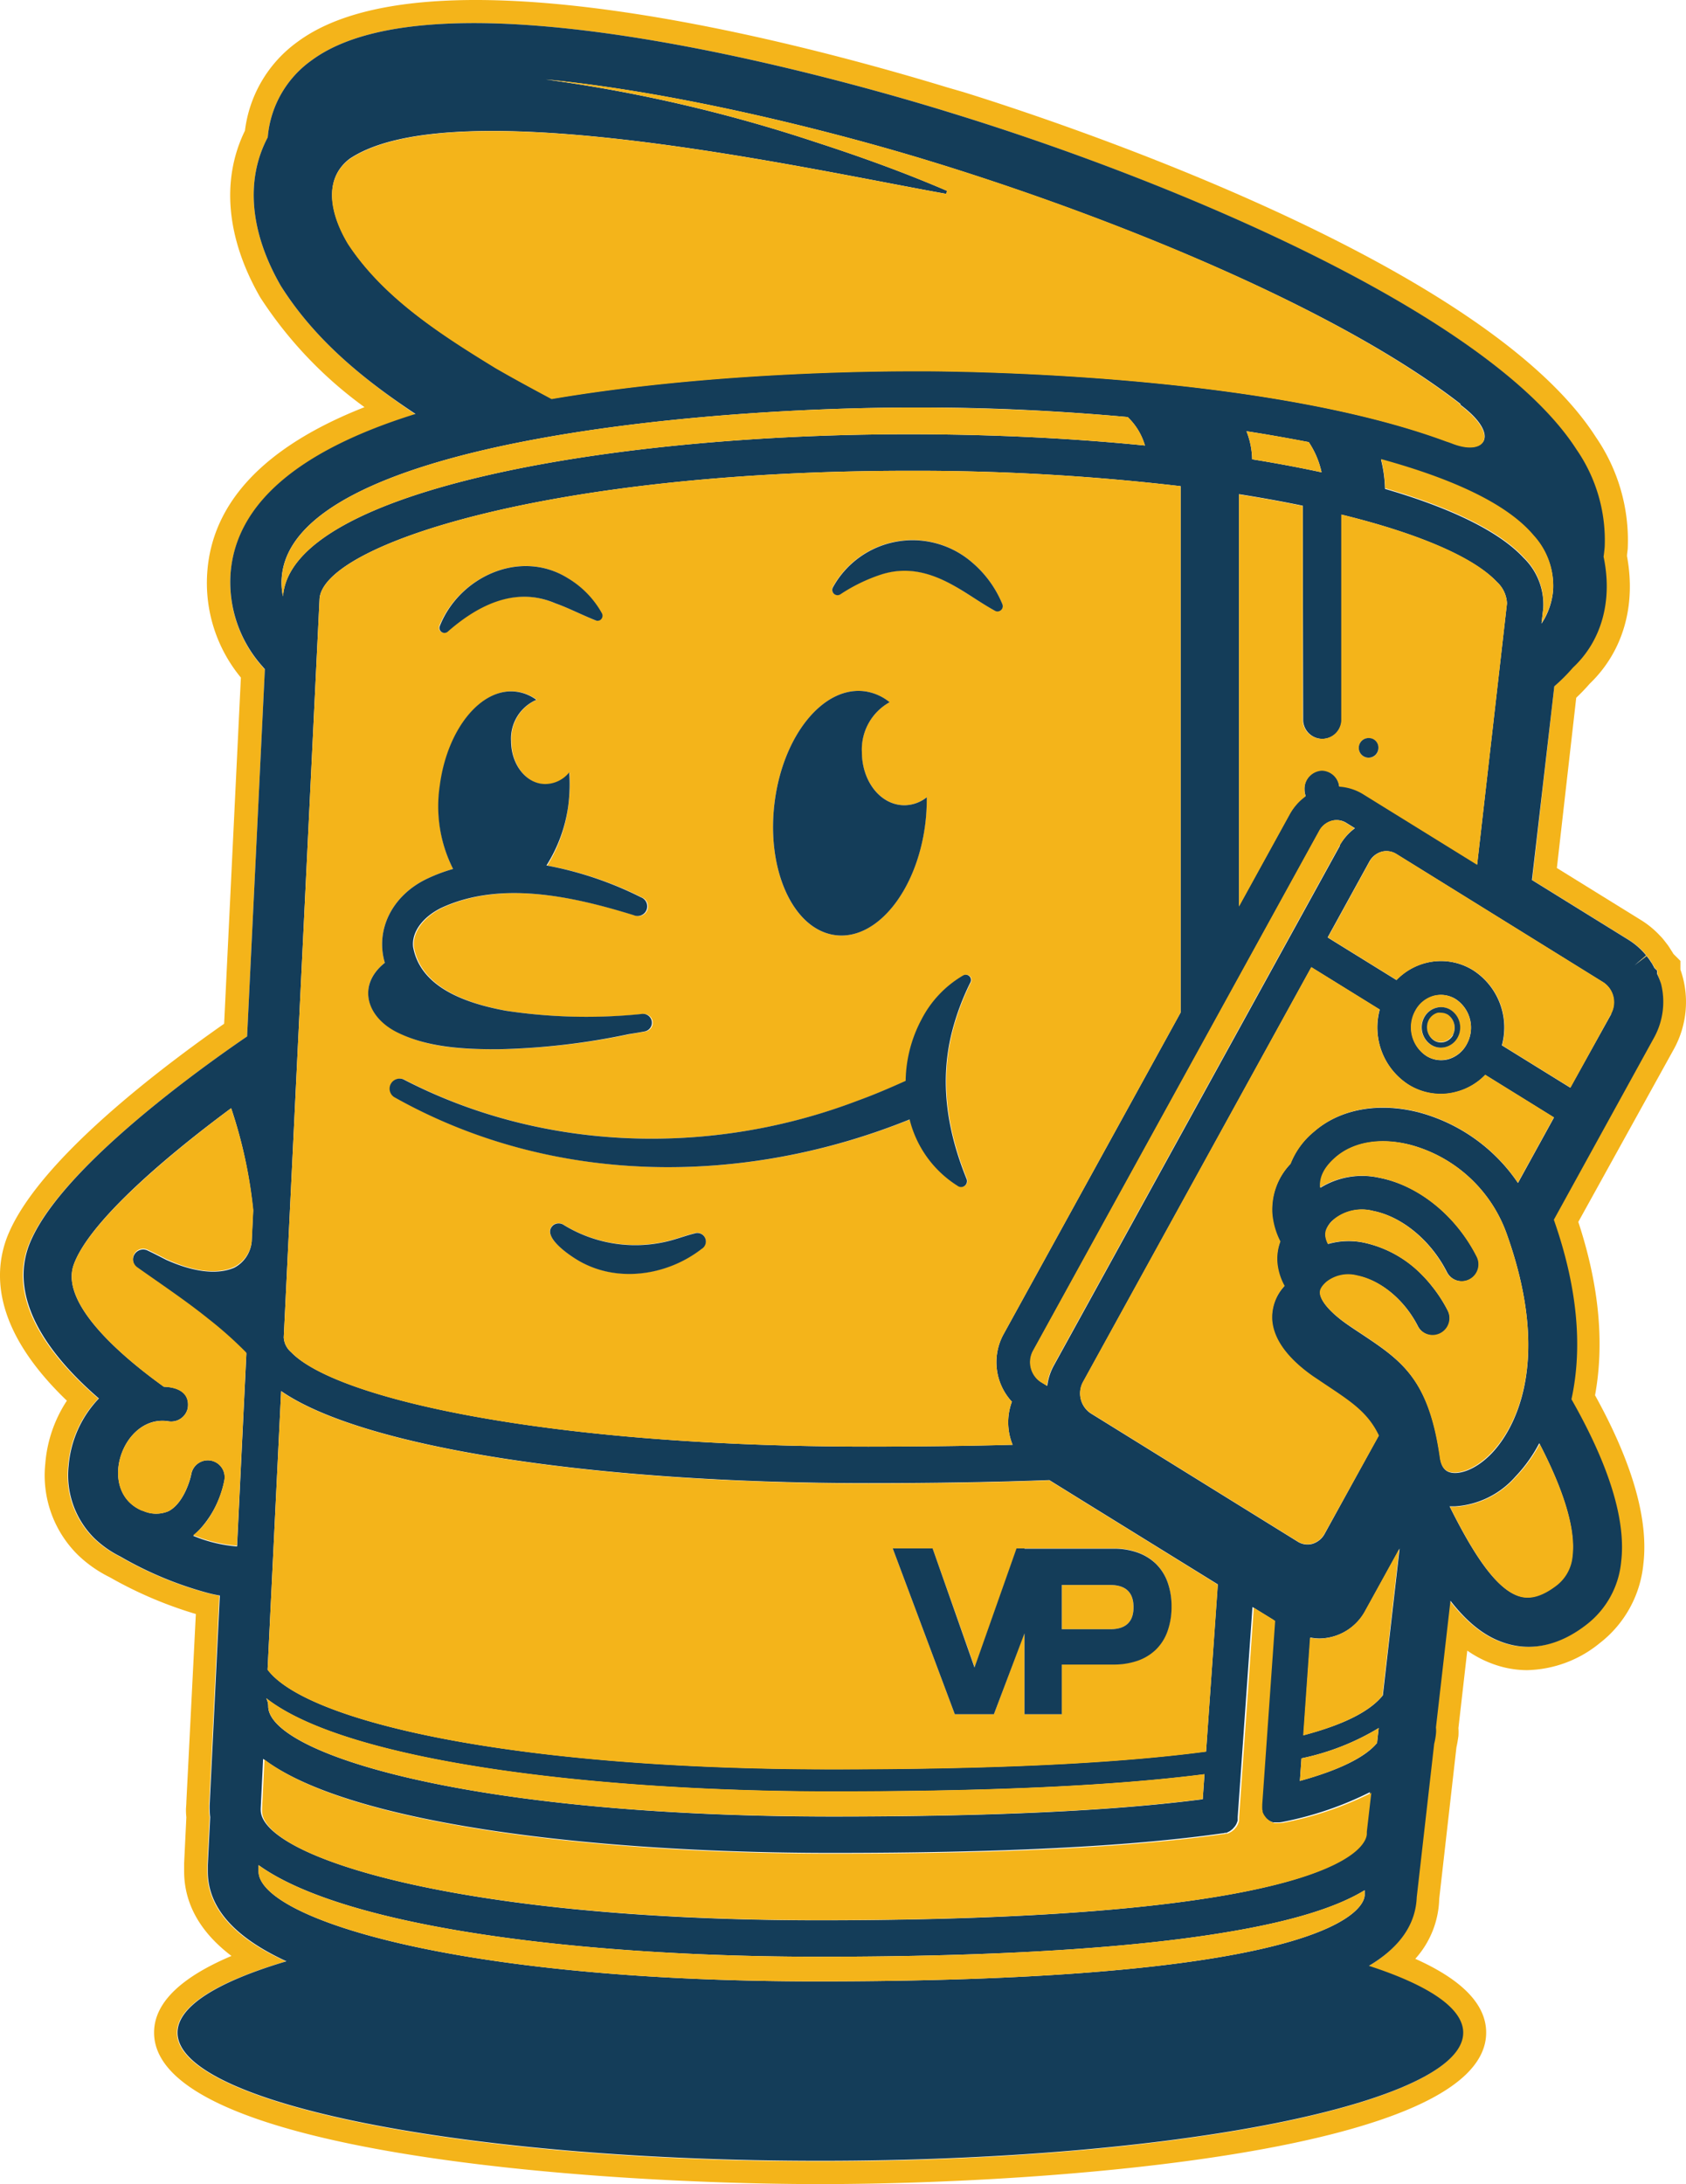
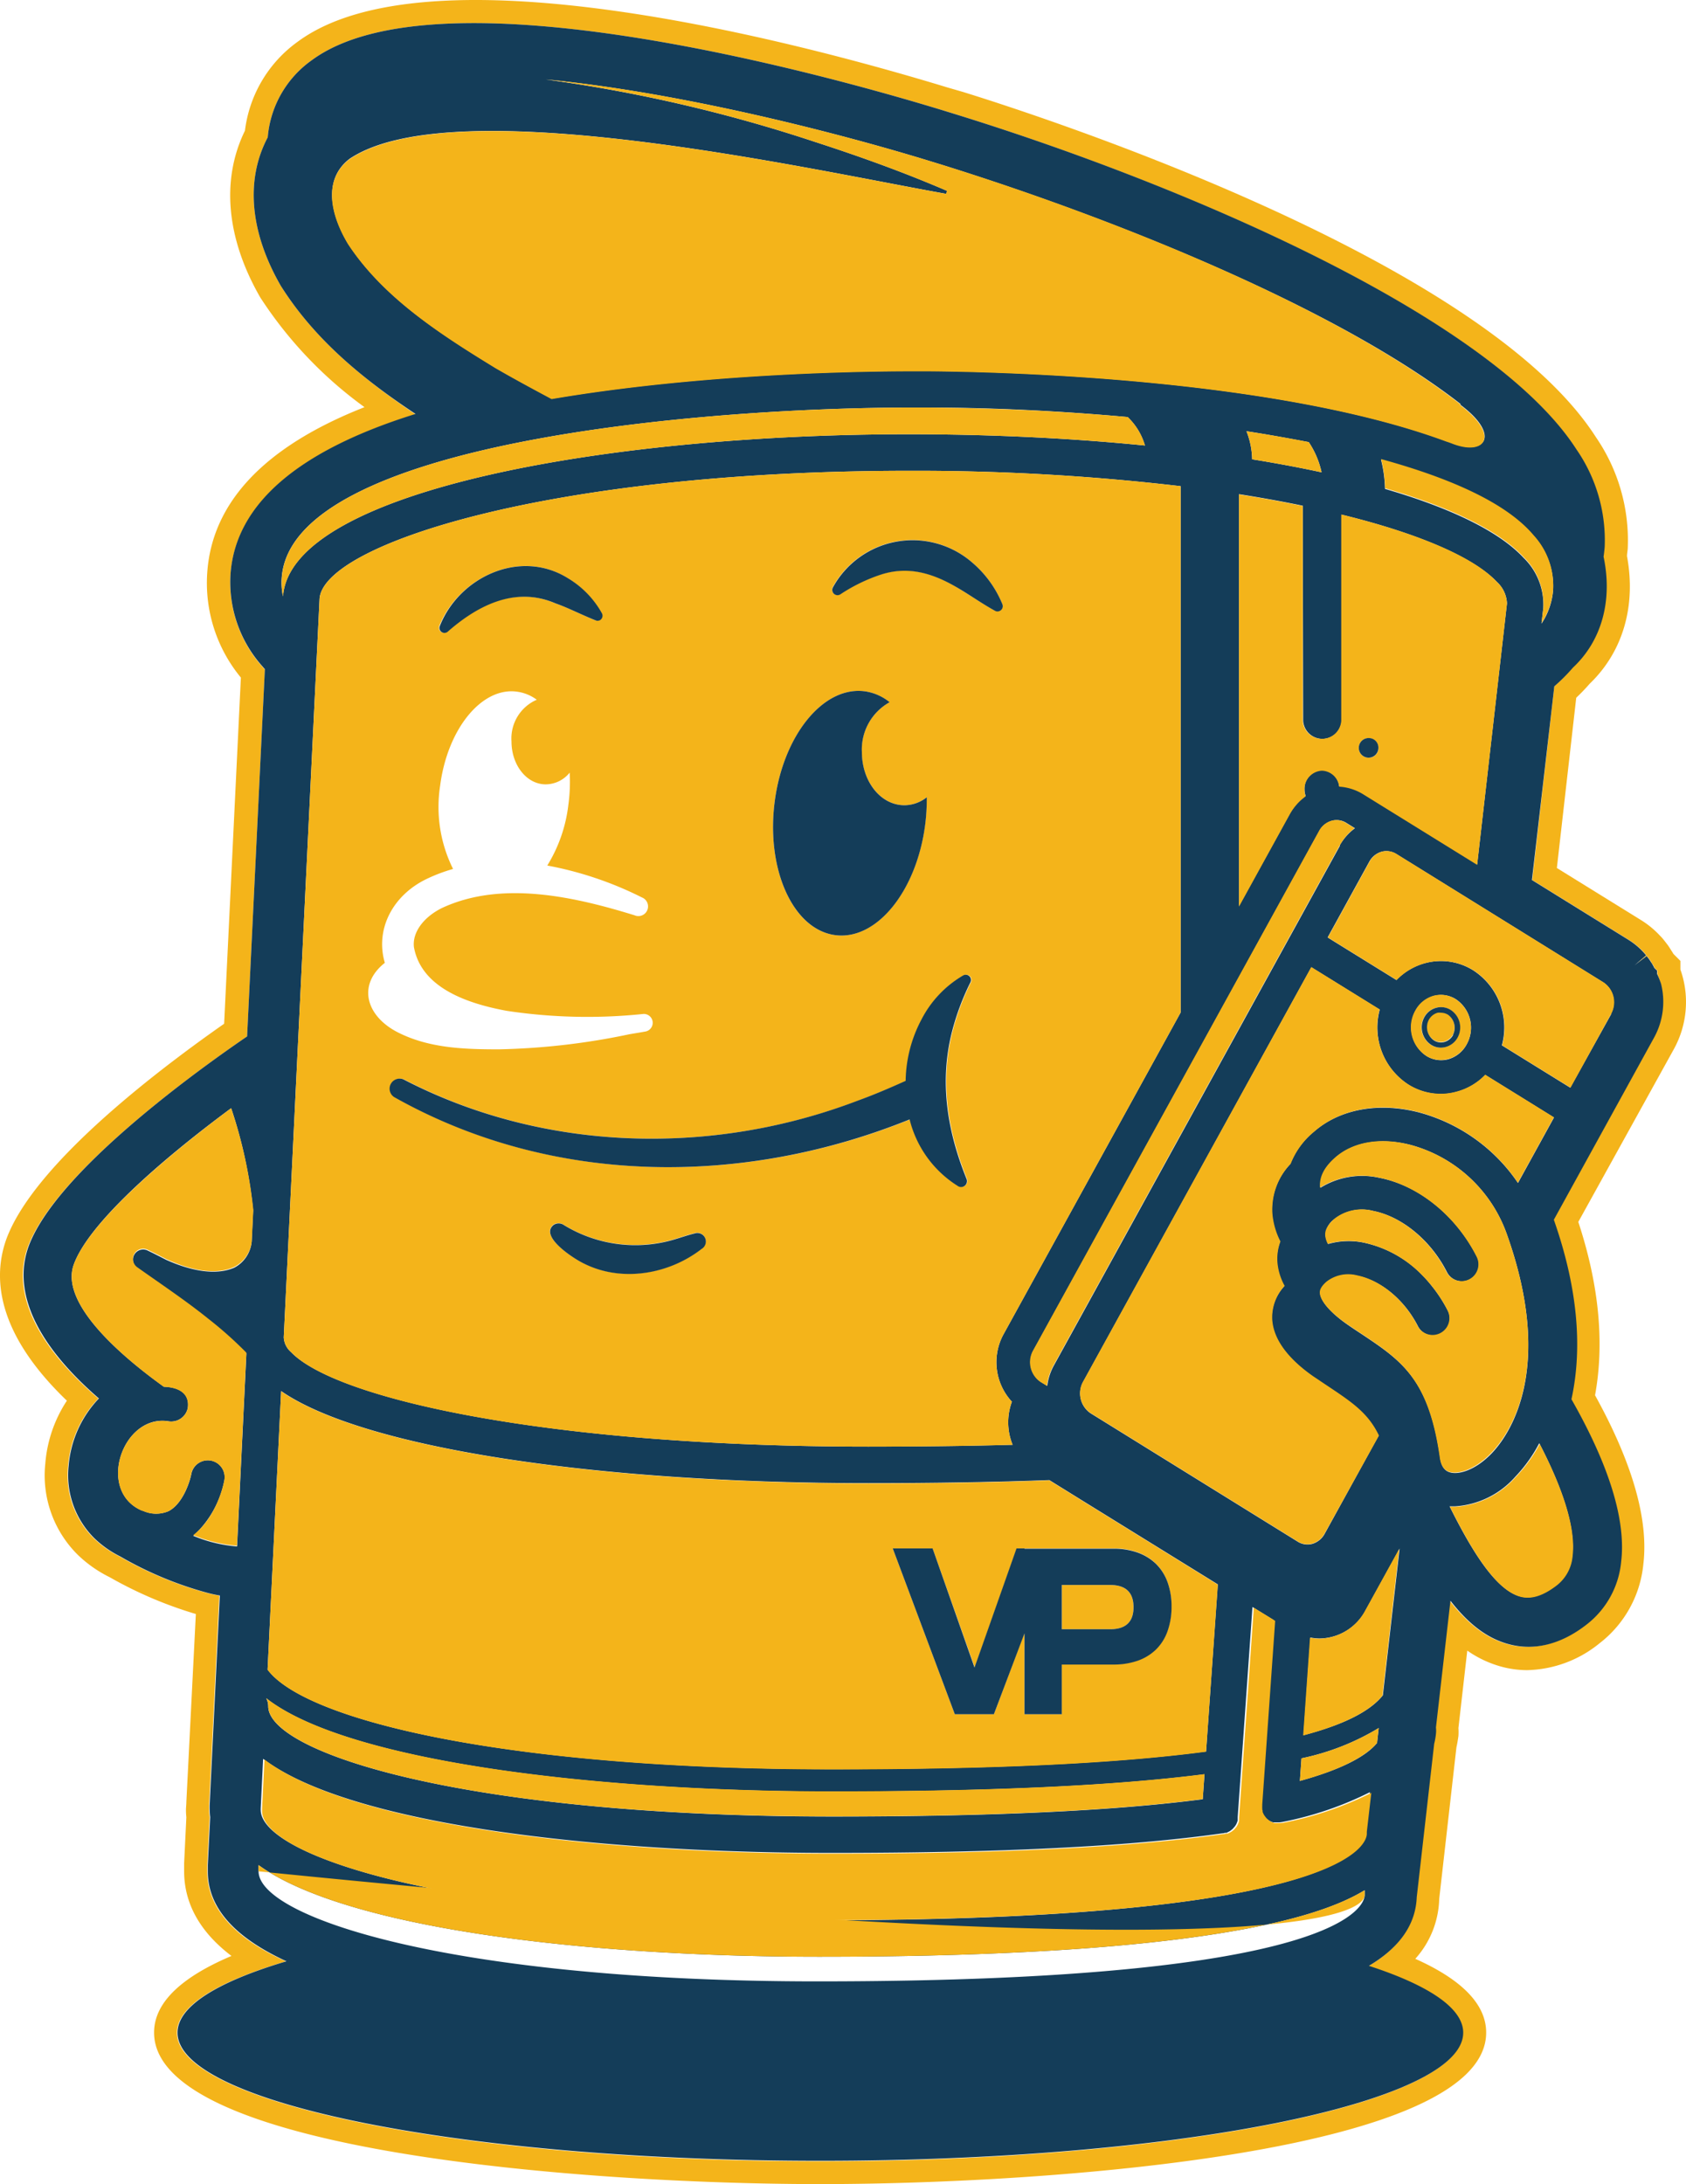
<svg xmlns="http://www.w3.org/2000/svg" width="211.521" height="273.889" viewBox="0 0 211.521 273.889">
  <g id="Layer_2" data-name="Layer 2" transform="translate(0 -0.031)">
    <g id="Layer_1" data-name="Layer 1">
      <path id="Path_138" data-name="Path 138" d="M211.15,122.7a11.114,11.114,0,0,0-.33-1.08v-1.09l-.88-.88-.08-.14-.3-.47c-.1-.17-.21-.33-.33-.5l-.37-.48c-.11-.14-.22-.28-.36-.44l-.25-.26a11.45,11.45,0,0,0-2.36-1.94l-10.57-6.54,2.43-21.35c.6-.57,1.16-1.15,1.68-1.75,4.17-4,5.85-9.75,4.69-16,0-.32.07-.63.09-.94a22.85,22.85,0,0,0-4-14C186,32.68,131.58,14.9,120.81,11.56L118.87,11c-19-5.79-65.06-17.92-81.53-5.73a16.15,16.15,0,0,0-6.61,11.15c-3,6.13-2.34,13.49,1.9,20.87l.1.16a51.7,51.7,0,0,0,13,13.64C33.24,56,26.6,63,26,71.85A18.63,18.63,0,0,0,30.22,85l-2.1,43.41c-9.59,6.71-24,18-27.32,27C-.85,160-.66,167,8.39,175.68a16.71,16.71,0,0,0-2.71,7.93A14,14,0,0,0,9.75,195a15.75,15.75,0,0,0,4,2.81,51.281,51.281,0,0,0,10.82,4.62L23.38,226c0,.33-.05.68-.05,1a8.22,8.22,0,0,0,.05.92l-.28,5.76v1c0,4.52,2.47,8,5.94,10.63-6,2.54-9.71,5.7-9.71,9.61,0,15,54.66,19,83.56,19s83.56-4,83.56-19c0-3.73-3.37-6.78-8.89-9.25a11.68,11.68,0,0,0,3-7.52l2.16-19c.11-.48.19-1,.25-1.42a7.19,7.19,0,0,0,0-1l1.11-9.71a13.83,13.83,0,0,0,4.45,2.06,12.379,12.379,0,0,0,3.08.39,14.87,14.87,0,0,0,9.09-3.39,14.26,14.26,0,0,0,5.47-9.9c.67-5.58-1.37-12.7-6.06-21.18,1.2-6.55.5-13.84-2.1-21.74L210,131.59a12.22,12.22,0,0,0,1.15-8.89Zm-3.73,7.47L194.85,153c2.92,8.31,3.66,15.87,2.21,22.51,4.75,8.34,6.85,15.18,6.24,20.34a11.3,11.3,0,0,1-4.35,7.92c-3.19,2.44-6.5,3.29-9.65,2.48-2.66-.68-5-2.41-7.42-5.47l-1.82,15.89a3.55,3.55,0,0,1,0,.8,8.31,8.31,0,0,1-.22,1.24L177.64,238c-.12,3.78-2.51,6.55-6,8.61,7.5,2.44,11.83,5.31,11.83,8.38,0,8.88-36.11,16.07-80.65,16.07S22.2,263.82,22.2,254.94c0-3.31,5-6.39,13.67-8.95C29.26,243,26,239.21,26,234.7v-.79l.3-6a6.38,6.38,0,0,1-.06-.84,7.09,7.09,0,0,1,0-.81l1.27-26.14c-.5-.08-1-.19-1.5-.32a45.43,45.43,0,0,1-11-4.58,13,13,0,0,1-3.25-2.29,11.12,11.12,0,0,1-3.22-9.06,13.83,13.83,0,0,1,3.8-8.46c-7.85-6.76-10.9-13.29-8.85-19C6.8,147.47,23.23,135.31,31,130l2.23-46-.31-.36a15.84,15.84,0,0,1-4-11.54c.6-8.75,8.4-15.5,23.21-20.11C46,47.86,39.62,42.86,35.22,35.86c-3.88-6.74-4.44-13.3-1.63-18.61a13.17,13.17,0,0,1,5.5-9.65C54.92-4.12,103.5,9.37,118,13.78l1.92.59c29.26,9.08,67.2,25.53,77.8,42a20,20,0,0,1,3.54,12.21,8.886,8.886,0,0,1-.14,1.24c1.15,5.5-.24,10.55-3.84,13.91A23.569,23.569,0,0,1,195,86.1l-2.77,24.29,12.16,7.53a8.92,8.92,0,0,1,1.79,1.48,2.316,2.316,0,0,1,.16.18c.09.09.15.18.22.26l-1.46,1.24h0l1.53-1.15.26.33c.08.11.15.22.22.33l.08.12c0,.09.11.18.17.27a4.309,4.309,0,0,1,.23.44l.34.33v.4a10.9,10.9,0,0,1,.41,1.26,9.3,9.3,0,0,1-.92,6.76Z" fill="#f4b41a" />
      <path id="Path_139" data-name="Path 139" d="M207.89,122.15v-.4l-.34-.33c-.07-.15-.15-.3-.23-.44s-.12-.18-.17-.27l-.08-.12c-.07-.11-.14-.22-.22-.33l-.26-.33-1.53,1.15h0l1.46-1.24c-.07-.08-.13-.17-.22-.26a2.32,2.32,0,0,0-.16-.18,8.92,8.92,0,0,0-1.79-1.48l-12.16-7.53L195,86.1a23.569,23.569,0,0,0,2.34-2.35c3.6-3.36,5-8.41,3.84-13.91.06-.42.11-.83.14-1.24a20,20,0,0,0-3.54-12.21c-10.6-16.49-48.54-32.94-77.8-42L118,13.78C103.5,9.37,54.92-4.12,39.09,7.6a13.17,13.17,0,0,0-5.5,9.65c-2.81,5.31-2.25,11.87,1.63,18.61,4.4,7,10.76,12,16.91,16.08C37.32,56.55,29.52,63.3,28.92,72.05a15.84,15.84,0,0,0,4,11.54l.31.36L31,130c-7.77,5.31-24.2,17.47-27.44,26.4-2,5.68,1,12.21,8.85,19a13.83,13.83,0,0,0-3.8,8.46,11.12,11.12,0,0,0,3.22,9.06,13,13,0,0,0,3.25,2.29,45.43,45.43,0,0,0,11,4.58c.5.13,1,.24,1.5.32l-1.27,26.14a7.091,7.091,0,0,0,0,.81,6.381,6.381,0,0,0,.06.84l-.3,6v.79c0,4.51,3.26,8.25,9.87,11.29-8.63,2.56-13.67,5.64-13.67,8.95,0,8.88,36.11,16.07,80.65,16.07s80.65-7.19,80.65-16.07c0-3.07-4.33-5.94-11.83-8.38,3.46-2.06,5.85-4.83,6-8.61l2.19-19.24a8.311,8.311,0,0,0,.22-1.24,3.55,3.55,0,0,0,0-.8l1.82-15.89c2.38,3.06,4.76,4.79,7.42,5.47,3.15.81,6.46,0,9.65-2.48a11.3,11.3,0,0,0,4.35-7.92c.61-5.16-1.49-12-6.24-20.34,1.45-6.64.71-14.2-2.21-22.51l12.57-22.83a9.3,9.3,0,0,0,.88-6.76,10.9,10.9,0,0,0-.5-1.25Zm-20.78,60.17c-2.05,2.11-4.16,2.69-5.25,2.33-.24-.08-1-.32-1.18-1.79-1.4-9.91-4.82-12.19-10-15.63-.53-.35-1.08-.71-1.65-1.11-2-1.39-3.34-2.88-3.4-3.89,0-.16,0-.66.84-1.42a4.43,4.43,0,0,1,3.82-.79c3,.59,5.95,3.07,7.6,6.32a2.113,2.113,0,0,0,3.77-1.91c-.28-.55-.59-1.08-.92-1.6h0a17.125,17.125,0,0,0-1.06-1.47h0A16.557,16.557,0,0,0,178.5,160h0a14.45,14.45,0,0,0-7.36-4.13,9.34,9.34,0,0,0-4.51.16,2.93,2.93,0,0,1-.32-1,2.481,2.481,0,0,1,1.14-2.14,5.58,5.58,0,0,1,4.84-1c3.61.71,7.24,3.71,9.24,7.66a2.113,2.113,0,1,0,3.77-1.91c-2.6-5.14-7.28-8.94-12.2-9.9a9.94,9.94,0,0,0-7.44,1.24h0c-.12-1.33.51-2.58,1.94-3.82,2.25-1.95,5.7-2.51,9.45-1.53A17.71,17.71,0,0,1,189,154.68C195.24,172.08,189.13,180.23,187.11,182.32Zm10.14,12.84a5.21,5.21,0,0,1-2,3.65c-1.67,1.28-3.13,1.75-4.45,1.43-3.16-.75-6.22-5.87-8.94-11.31h.66a11,11,0,0,0,7.59-3.72,18.349,18.349,0,0,0,3-4.2C195.73,186.06,197.73,191.36,197.25,195.16ZM102.57,248.5c-45.76,0-70.13-8-70.13-13.8a1,1,0,0,1,0-.17v-.61c10.92,7.88,40.74,11.49,70.37,11.49,22.09,0,39.5-1.07,51.75-3.19,7.64-1.31,13.13-3,16.65-5.15v.59C171.2,238.77,169.27,248.5,102.57,248.5ZM28.15,185.65a2.11,2.11,0,1,0-4.15-.77c-.19,1-1.08,3.75-2.87,4.66a4,4,0,0,1-3.21-.06h-.06c-5.78-2.39-2.54-12.07,3.22-11.23a2.12,2.12,0,0,0,2.48-1.65c.28-2-1.31-2.61-3-2.67-6.14-4.41-13-10.71-11.3-15.33C11.1,153.5,20,145.65,29,139a58.94,58.94,0,0,1,2.76,12.84l-.19,3.92A4.11,4.11,0,0,1,29.4,159c-2,.87-4.91.66-8.59-1-.77-.4-1.54-.79-2.31-1.16a1.28,1.28,0,0,0-1.3,2.19c3.06,2.17,6.11,4.2,8.93,6.47a49,49,0,0,1,4.78,4.26l-1.17,24.2a18.07,18.07,0,0,1-5.49-1.33A12.666,12.666,0,0,0,28.15,185.65ZM32.71,227a.57.57,0,0,1,0-.13v-.1l.3-6.18c10.66,8.1,41.12,11.8,71.37,11.8,21.35,0,37.38-.81,49-2.46h.05a2.141,2.141,0,0,0,.27-.06h.17l.23-.11.17-.09a1.329,1.329,0,0,0,.19-.14.88.88,0,0,0,.15-.12,1.511,1.511,0,0,0,.21-.23.34.34,0,0,0,.08-.09,1.76,1.76,0,0,0,.23-.37h0a2.859,2.859,0,0,0,.15-.41v-.43h0l1.85-26.33,2.68,1.65-1.62,23a.27.27,0,0,0,0,.09q-.01.24,0,.48a.281.281,0,0,1,0,.09.78.78,0,0,0,.05.14.84.84,0,0,0,0,.17,1.751,1.751,0,0,0,.11.24.61.61,0,0,0,.07.14l.18.25.07.09a2,2,0,0,0,.3.28l.08.06.26.17.15.06.25.1h.69a2.5,2.5,0,0,0,.47-.05h0a42.38,42.38,0,0,0,11-3.74l-.56,4.87V230c0,1.11-1.93,10.84-68.63,10.84C57.08,240.82,32.71,232.81,32.71,227ZM194.85,74a8.84,8.84,0,0,1-1.46,4.24l.23-2v-.1a8.15,8.15,0,0,0-2.48-6.16c-3.07-3.31-9.13-6.24-17.38-8.64a16.5,16.5,0,0,0-.5-3.66c8.91,2.45,15.81,5.63,19.16,9.58A9.31,9.31,0,0,1,194.85,74ZM163.08,223.36l.2-2.83a30.77,30.77,0,0,0,9.69-3.8l-.21,1.87C171.28,220.4,168,222,163.08,223.36ZM33.65,214a2.2,2.2,0,0,0-.25-1h0c10.2,8,41.51,11.69,71,11.69,20,0,35.34-.71,46.71-2.16l-.22,3.13c-11.23,1.46-26.47,2.17-46.49,2.17C58.23,227.81,33.65,219.81,33.65,214Zm117.66,5.67c-11.3,1.49-26.67,2.22-46.91,2.22-40.27,0-66-6-70.83-12.49l1.7-34.93c10.09,7,38.75,11.55,73.68,11.55,8.38,0,15.92-.13,22.7-.38l4.42,2.74h0l16.71,10.33ZM114,59.07h1.88A284.825,284.825,0,0,1,148.12,61v66l-22.23,40.37a7.3,7.3,0,0,0,1.06,8.44,7.45,7.45,0,0,0,.09,5.4q-8.31.22-18.09.23c-40.13,0-66.82-6-72.43-11.85a2.62,2.62,0,0,1-.92-1.82v-.05l4.49-92.59C40.55,68.34,68.81,59.07,114,59.07Zm49.54,158.57.86-12.26a6.2,6.2,0,0,0,1.13.12,6.63,6.63,0,0,0,5.79-3.52l4.27-7.75-2.1,18.4c-1.65,2.04-4.95,3.69-10,5.01Zm-.05-127.22a2.42,2.42,0,0,0,4.83,0V64.57C178.28,67,185,70.05,187.79,73a3.87,3.87,0,0,1,1.27,2.68l-3.74,32.74-14.23-8.81a6.5,6.5,0,0,0-3.08-1,2.25,2.25,0,0,0-2.16-2A2.3,2.3,0,0,0,163.66,99a2.54,2.54,0,0,0,.14.83,6.89,6.89,0,0,0-2,2.27l-6.36,11.55V62q4.24.67,8,1.45Zm4.63,15.64-35.9,65.2a7.06,7.06,0,0,0-.83,2.56l-.82-.5a3,3,0,0,1-.93-3.91l35.9-65.2a2.56,2.56,0,0,1,1.58-1.26,2.25,2.25,0,0,1,1.8.28l1.07.66a6.91,6.91,0,0,0-1.92,2.17ZM161.88,146a8.29,8.29,0,0,0-2.29,6.35,9.43,9.43,0,0,0,1,3.4,6.19,6.19,0,0,0-.37,2.7,7.37,7.37,0,0,0,.9,2.87,5.77,5.77,0,0,0-1.56,4.18c.17,3.13,3,5.66,5.26,7.24l1.69,1.13c3.09,2.06,5.1,3.41,6.44,6.22l-6.76,12.28a2.59,2.59,0,0,1-1.57,1.27,2.31,2.31,0,0,1-1.81-.28l-26-16.11a3,3,0,0,1-.93-3.92l28.64-52,8.58,5.31a8.53,8.53,0,0,0,3.6,9.41,7.65,7.65,0,0,0,4.05,1.17,7.26,7.26,0,0,0,1.95-.26,7.74,7.74,0,0,0,3.64-2.13l8.62,5.34-4.52,8.21a21.81,21.81,0,0,0-12.35-8.83c-5.11-1.34-10-.45-13.28,2.42a9.84,9.84,0,0,0-2.93,4.03ZM184,131a3.79,3.79,0,0,1-2.33,1.87,3.46,3.46,0,0,1-2.71-.42,4.29,4.29,0,0,1-1.36-5.67,3.76,3.76,0,0,1,2.33-1.87,3.7,3.7,0,0,1,.87-.11,3.5,3.5,0,0,1,1.84.53A4.29,4.29,0,0,1,184,131Zm18.16-3.84L197,136.43l-8.58-5.31a8.53,8.53,0,0,0-3.6-9.41,7.64,7.64,0,0,0-6-.91,7.83,7.83,0,0,0-3.63,2.13l-8.63-5.34,5.22-9.49a2.57,2.57,0,0,1,1.58-1.27,2.25,2.25,0,0,1,.58-.07,2.36,2.36,0,0,1,1.22.35l26,16.12a3,3,0,0,1,.95,3.91ZM164.19,55.47a11,11,0,0,1,1.61,3.79c-2.74-.59-5.66-1.14-8.71-1.63a10.08,10.08,0,0,0-.71-3.52C159.07,54.52,161.67,55,164.19,55.47Zm18,.14c-.28-.11-.52-.19-.74-.26-21.7-8-56.62-8.74-65-8.8h-2c-6.71,0-26.55.3-45.23,3.48-2.36-1.25-4.71-2.52-7-3.85-7-4.27-14.13-8.87-18.54-15.58-2.1-3.48-3.28-8,.17-10.65,13.1-8.81,58.29,1.46,74.86,4.39l.12-.37c-5.43-2.34-11-4.34-16.62-6.16A187.651,187.651,0,0,0,68.48,10c15.9,1.52,35,6.22,47.7,10.09l1.89.58c22.42,7,50,18.2,65.22,30.06h-.15c5.21,3.85,3.2,6.51-.94,4.88Zm-67.75-4.47h1.94c8.25,0,16.8.44,25.09,1.19a8,8,0,0,1,2.17,3.57c-8.6-.86-18-1.35-27.79-1.41C77.63,54.26,36.5,61.31,35.5,74.82a8.38,8.38,0,0,1-.16-2.32c1.17-16.9,52.25-21.36,79.11-21.36Z" fill="#143d59" />
      <path id="Path_140" data-name="Path 140" d="M190.15,185.26a11,11,0,0,1-7.59,3.72h-.66c2.72,5.44,5.78,10.56,8.94,11.31,1.32.32,2.78-.15,4.45-1.43a5.21,5.21,0,0,0,2-3.65c.48-3.8-1.52-9.1-4.13-14.1a18.349,18.349,0,0,1-3.01,4.15Z" fill="#f4b41a" />
      <path id="Path_141" data-name="Path 141" d="M30.91,169.66a49,49,0,0,0-4.78-4.26c-2.82-2.27-5.87-4.3-8.93-6.47a1.28,1.28,0,0,1,1.3-2.19c.77.37,1.54.76,2.31,1.16,3.68,1.71,6.59,1.92,8.59,1a4.11,4.11,0,0,0,2.19-3.24l.19-3.92A58.941,58.941,0,0,0,29,139c-9,6.7-17.92,14.55-19.75,19.61-1.67,4.62,5.16,10.92,11.3,15.33,1.68.06,3.27.71,3,2.67a2.12,2.12,0,0,1-2.48,1.65c-5.76-.84-9,8.84-3.22,11.23h.06a4,4,0,0,0,3.21.06c1.79-.91,2.68-3.68,2.87-4.66a2.11,2.11,0,0,1,4.15.77c-.09.51-.93,4.57-3.9,6.88a18.07,18.07,0,0,0,5.49,1.33Z" fill="#f4b41a" />
-       <path id="Path_142" data-name="Path 142" d="M171.2,237.66v-.59c-3.52,2.14-9,3.84-16.65,5.15-12.25,2.12-29.66,3.19-51.75,3.19-29.63,0-59.45-3.61-70.37-11.49v.61a1,1,0,0,0,0,.17c0,5.79,24.37,13.8,70.13,13.8C169.27,248.5,171.2,238.77,171.2,237.66Z" fill="#f4b41a" />
+       <path id="Path_142" data-name="Path 142" d="M171.2,237.66v-.59c-3.52,2.14-9,3.84-16.65,5.15-12.25,2.12-29.66,3.19-51.75,3.19-29.63,0-59.45-3.61-70.37-11.49v.61a1,1,0,0,0,0,.17C169.27,248.5,171.2,238.77,171.2,237.66Z" fill="#f4b41a" />
      <path id="Path_143" data-name="Path 143" d="M118.07,20.66l-1.89-.58c-12.75-3.87-31.8-8.57-47.7-10.09a187.65,187.65,0,0,1,33.71,7.82c5.62,1.82,11.19,3.82,16.62,6.16l-.12.37C102.12,21.41,56.93,11.14,43.83,20c-3.45,2.66-2.27,7.17-.17,10.65,4.41,6.71,11.56,11.31,18.54,15.58,2.31,1.33,4.66,2.6,7,3.85,18.68-3.18,38.52-3.48,45.23-3.48h2c8.42.06,43.34.77,65,8.8.22.07.46.15.74.26,4.14,1.63,6.15-1,.94-4.89h.15C168.05,38.86,140.49,27.62,118.07,20.66Z" fill="#f4b41a" />
      <path id="Path_144" data-name="Path 144" d="M35.51,74.82c1-13.51,42.13-20.56,80.35-20.33,9.83.06,19.19.55,27.79,1.41a8,8,0,0,0-2.17-3.57c-8.29-.75-16.84-1.14-25.09-1.19h-1.94c-26.86,0-77.94,4.46-79.1,21.36A8.38,8.38,0,0,0,35.51,74.82Z" fill="#f4b41a" />
      <path id="Path_145" data-name="Path 145" d="M165.8,59.26a11,11,0,0,0-1.61-3.79c-2.52-.49-5.12-.95-7.81-1.36a10.08,10.08,0,0,1,.71,3.52C160.14,58.12,163.06,58.67,165.8,59.26Z" fill="#f4b41a" />
      <path id="Path_146" data-name="Path 146" d="M192.43,67.18c-3.35-4-10.25-7.13-19.16-9.58a16.5,16.5,0,0,1,.5,3.66c8.25,2.4,14.31,5.33,17.38,8.64a8.15,8.15,0,0,1,2.48,6.16v.1l-.23,2A8.84,8.84,0,0,0,194.85,74a9.31,9.31,0,0,0-2.42-6.82Z" fill="#f4b41a" />
      <path id="Path_147" data-name="Path 147" d="M163.28,220.53l-.2,2.83c4.9-1.32,8.2-3,9.68-4.76l.21-1.87a30.771,30.771,0,0,1-9.69,3.8Z" fill="#f4b41a" />
      <path id="Path_148" data-name="Path 148" d="M136.07,188.41l-4.42-2.74c-6.78.25-14.32.38-22.7.38-34.93,0-63.59-4.57-73.68-11.55l-1.7,34.93c4.86,6.46,30.56,12.49,70.83,12.49,20.24,0,35.61-.73,46.91-2.22l1.48-20.95-16.71-10.33Zm6.58,6.26a6.4,6.4,0,0,1,2.31,1.39,6.13,6.13,0,0,1,1.48,2.29,8.85,8.85,0,0,1,.52,3.11,9,9,0,0,1-.52,3.13,6,6,0,0,1-1.48,2.3,6.25,6.25,0,0,1-2.31,1.38,9.13,9.13,0,0,1-3,.46h-6.46V215h-4.68V204.82L124.69,215h-4.9L112,194.2h5l5.29,14.94,5.27-14.94h12.11a8.87,8.87,0,0,1,2.98.47Z" fill="#f4b41a" />
      <path id="Path_149" data-name="Path 149" d="M171.27,202a6.63,6.63,0,0,1-5.79,3.52,6.2,6.2,0,0,1-1.13-.12l-.86,12.26c5-1.32,8.35-3,9.95-5l2.1-18.4Z" fill="#f4b41a" />
      <path id="Path_150" data-name="Path 150" d="M104.4,227.81c20,0,35.26-.71,46.49-2.17l.22-3.13c-11.37,1.45-26.69,2.16-46.71,2.16-29.49,0-60.8-3.7-71-11.69h0a2.2,2.2,0,0,1,.25,1C33.65,219.81,58.23,227.81,104.4,227.81Z" fill="#f4b41a" />
      <path id="Path_151" data-name="Path 151" d="M102.85,240.82c66.7,0,68.63-9.73,68.63-10.84v-.25l.56-4.87a42.38,42.38,0,0,1-11,3.74h0a2.5,2.5,0,0,1-.47.05h-.69l-.25-.1-.15-.06-.26-.17-.08-.06a2,2,0,0,1-.3-.28l-.07-.09-.18-.25a.609.609,0,0,1-.07-.14,1.751,1.751,0,0,1-.11-.24.84.84,0,0,1,0-.17.78.78,0,0,1-.05-.14.28.28,0,0,0,0-.09q-.01-.24,0-.48a.27.27,0,0,1,0-.09l1.62-23-2.68-1.65-1.85,26.33h0v.43a2.861,2.861,0,0,1-.15.41h0a1.759,1.759,0,0,1-.23.37.34.34,0,0,1-.08.09,1.512,1.512,0,0,1-.21.23.881.881,0,0,1-.15.12,1.331,1.331,0,0,1-.19.14l-.17.09-.23.11h-.17a2.144,2.144,0,0,1-.27.06h-.05c-11.6,1.65-27.63,2.46-49,2.46-30.25,0-60.71-3.7-71.37-11.8l-.3,6.18v.1a.57.57,0,0,0,0,.13C32.71,232.81,57.08,240.82,102.85,240.82Z" fill="#f4b41a" />
      <path id="Path_152" data-name="Path 152" d="M142.21,201.58c0-1.86-1-2.79-2.93-2.79h-6.07v5.55h6.07C141.23,204.34,142.21,203.42,142.21,201.58Z" fill="#f4b41a" />
      <path id="Path_153" data-name="Path 153" d="M40.09,75.13,35.6,167.72v.05a2.62,2.62,0,0,0,.92,1.82c5.61,5.89,32.3,11.85,72.43,11.85q9.8,0,18.09-.23a7.45,7.45,0,0,1-.09-5.4,7.3,7.3,0,0,1-1.06-8.44L148.12,127V61a284.836,284.836,0,0,0-32.29-1.93H114C68.81,59.07,40.55,68.34,40.09,75.13ZM108.6,86.74a6.32,6.32,0,0,1,3,1.35,6.77,6.77,0,0,0-3.48,6.25c0,3.68,2.39,6.67,5.34,6.67a4.56,4.56,0,0,0,2.8-1,25.26,25.26,0,0,1-.2,3.44c-1.09,8.43-6.2,14.63-11.41,13.83S96.1,109,97.19,100.57,103.39,85.94,108.6,86.74ZM71.19,72.52a11.79,11.79,0,0,1,4.26,4.39.65.65,0,0,1-.25.88.66.66,0,0,1-.58,0c-1.82-.75-3.38-1.57-5-2.12-5-2.13-9.63.16-13.48,3.53a.63.63,0,0,1-1-.74C57.65,72.37,65.28,68.81,71.19,72.52ZM48.28,120.77c-1.22-4.13.91-8.43,5.25-10.52A20.769,20.769,0,0,1,56.84,109a17.43,17.43,0,0,1-1.62-10.45c.93-7.18,5.28-12.45,9.72-11.77a5.33,5.33,0,0,1,2.4,1A5.29,5.29,0,0,0,64.17,93c0,3,1.92,5.39,4.3,5.39a3.9,3.9,0,0,0,3-1.47A21.27,21.27,0,0,1,71.3,101a18.56,18.56,0,0,1-2.64,7.57,44.58,44.58,0,0,1,11.87,4,1.211,1.211,0,1,1-.92,2.24c-7.61-2.35-16.72-4.4-24.19-.9-2.24,1.12-3.7,3-3.49,4.88.93,5.2,6.88,7.12,11.63,8a67.73,67.73,0,0,0,17.09.4,1.11,1.11,0,0,1,.35,2.19c-.65.12-1.34.23-2,.34h0a87.63,87.63,0,0,1-16.41,1.9c-4.24,0-8.73-.12-12.68-2.13S44.76,123.57,48.28,120.77ZM88,156.62c-4.1,3.19-10,4.21-14.75,1.84-1.16-.54-5.62-3.36-3.84-4.83a1.13,1.13,0,0,1,1.32,0,17.2,17.2,0,0,0,14.1,1.73c.74-.22,1.5-.49,2.29-.68a1.07,1.07,0,0,1,.88,1.94Zm32.18-7.89a13.7,13.7,0,0,1-6-8.32c-20.8,8.4-44.78,8.4-64.67-2.8a1.26,1.26,0,0,1,1.17-2.22c17.54,9.12,38.61,9.65,57,2.66q3-1.125,6-2.48a16.87,16.87,0,0,1,2-7.72,13.57,13.57,0,0,1,5.22-5.5.66.66,0,0,1,.9.26.68.68,0,0,1,0,.62,31.449,31.449,0,0,0-2.3,6.16c-1.6,6.28-.62,12.39,1.8,18.43a.74.74,0,0,1-1.1.91ZM122,70.6a13.67,13.67,0,0,1,3.73,5.15.663.663,0,0,1-.97.82c-1.8-1-3.33-2.09-4.89-3-3-1.75-6.07-2.61-9.47-1.48a21.19,21.19,0,0,0-5,2.45.66.66,0,0,1-.92-.89A11.4,11.4,0,0,1,122,70.6Z" fill="#f4b41a" />
      <path id="Path_154" data-name="Path 154" d="M163.44,63.48q-3.76-.78-8-1.45v51.69l6.36-11.55a6.89,6.89,0,0,1,2-2.27,2.54,2.54,0,0,1-.14-.83,2.3,2.3,0,0,1,2.19-2.39,2.25,2.25,0,0,1,2.16,2,6.5,6.5,0,0,1,3.08,1l14.23,8.81,3.74-32.74A3.87,3.87,0,0,0,187.79,73c-2.76-3-9.51-6-19.52-8.45V90.42a2.42,2.42,0,0,1-4.83,0Zm8.36,31.57a1.23,1.23,0,1,1,1.13-1.23,1.19,1.19,0,0,1-1.13,1.23Z" fill="#f4b41a" />
-       <path id="Path_155" data-name="Path 155" d="M62.49,131.61a87.63,87.63,0,0,0,16.41-1.9h0c.71-.11,1.4-.22,2-.34a1.11,1.11,0,0,0-.35-2.19,67.729,67.729,0,0,1-17.09-.4c-4.75-.88-10.7-2.8-11.63-8-.21-1.91,1.25-3.76,3.49-4.88,7.47-3.5,16.58-1.45,24.19.9a1.211,1.211,0,1,0,.92-2.24,44.58,44.58,0,0,0-11.87-4A18.56,18.56,0,0,0,71.3,101a21.27,21.27,0,0,0,.12-4.12,3.9,3.9,0,0,1-3,1.47c-2.38,0-4.3-2.41-4.3-5.39a5.29,5.29,0,0,1,3.17-5.17,5.33,5.33,0,0,0-2.4-1c-4.44-.68-8.79,4.59-9.72,11.77A17.43,17.43,0,0,0,56.84,109a20.769,20.769,0,0,0-3.31,1.25c-4.34,2.09-6.47,6.39-5.25,10.52-3.52,2.8-2.31,6.79,1.53,8.71S58.25,131.62,62.49,131.61Z" fill="#143d59" />
      <path id="Path_156" data-name="Path 156" d="M97.19,100.57c-1.09,8.43,2.25,15.91,7.47,16.71s10.32-5.4,11.41-13.83a25.259,25.259,0,0,0,.2-3.44,4.56,4.56,0,0,1-2.8,1c-3,0-5.34-3-5.34-6.67a6.77,6.77,0,0,1,3.48-6.25,6.32,6.32,0,0,0-3-1.35C103.39,85.94,98.28,92.13,97.19,100.57Z" fill="#143d59" />
      <path id="Path_157" data-name="Path 157" d="M171.8,92.59a1.23,1.23,0,1,0,1.13,1.23,1.19,1.19,0,0,0-1.13-1.23Z" fill="#143d59" />
      <path id="Path_158" data-name="Path 158" d="M121.24,147.82c-2.42-6-3.4-12.15-1.8-18.43a31.448,31.448,0,0,1,2.3-6.16.68.68,0,0,0,0-.62.66.66,0,0,0-.9-.26,13.57,13.57,0,0,0-5.22,5.5,16.87,16.87,0,0,0-2,7.72c-2,.9-3.94,1.73-6,2.48-18.35,7-39.42,6.46-57-2.66a1.26,1.26,0,0,0-1.17,2.22c19.89,11.2,43.87,11.2,64.67,2.8a13.7,13.7,0,0,0,6,8.32.74.74,0,0,0,1.12-.91Z" fill="#143d59" />
      <path id="Path_159" data-name="Path 159" d="M87.14,154.71c-.79.19-1.55.46-2.29.68a17.2,17.2,0,0,1-14.1-1.73,1.13,1.13,0,0,0-1.32,0c-1.78,1.47,2.68,4.29,3.84,4.83,4.74,2.37,10.65,1.35,14.75-1.84a1.07,1.07,0,0,0-.88-1.94Z" fill="#143d59" />
      <path id="Path_160" data-name="Path 160" d="M104.5,73.68a.66.66,0,0,0,.92.89,21.19,21.19,0,0,1,5-2.45c3.4-1.13,6.43-.27,9.47,1.48,1.56.88,3.09,2,4.89,3a.663.663,0,0,0,.97-.82A13.67,13.67,0,0,0,122,70.6a11.4,11.4,0,0,0-17.5,3.08Z" fill="#143d59" />
      <path id="Path_161" data-name="Path 161" d="M55.2,78.48a.63.63,0,0,0,1,.74c3.85-3.37,8.53-5.66,13.48-3.53,1.58.55,3.14,1.37,5,2.12a.66.66,0,0,0,.58,0,.65.65,0,0,0,.25-.88,11.79,11.79,0,0,0-4.26-4.39C65.28,68.81,57.65,72.37,55.2,78.48Z" fill="#143d59" />
      <path id="Path_162" data-name="Path 162" d="M128.53,194.2h-1l-5.27,14.94L117,194.2h-5l7.79,20.8h4.9l3.84-10.14V215h4.68v-6.23h6.46a9.13,9.13,0,0,0,3-.46,6.25,6.25,0,0,0,2.31-1.38,6,6,0,0,0,1.48-2.3,9,9,0,0,0,.52-3.13,8.85,8.85,0,0,0-.52-3.11,6.13,6.13,0,0,0-1.48-2.29,6.4,6.4,0,0,0-2.31-1.39,8.87,8.87,0,0,0-3-.47H128.53Zm4.68,4.59h6.07c1.95,0,2.93.93,2.93,2.79s-1,2.76-2.93,2.76h-6.07Z" fill="#143d59" />
      <path id="Path_163" data-name="Path 163" d="M168.87,103.23a2.25,2.25,0,0,0-1.8-.28,2.56,2.56,0,0,0-1.58,1.26l-35.9,65.2a3,3,0,0,0,.93,3.91l.82.5a7.06,7.06,0,0,1,.83-2.56l35.9-65.2a6.91,6.91,0,0,1,1.87-2.17Z" fill="#f4b41a" />
      <path id="Path_164" data-name="Path 164" d="M201.19,123.23l-26-16.12a2.36,2.36,0,0,0-1.22-.35,2.25,2.25,0,0,0-.58.07,2.57,2.57,0,0,0-1.58,1.27l-5.22,9.49,8.63,5.34a7.83,7.83,0,0,1,3.63-2.13,7.64,7.64,0,0,1,6,.91,8.53,8.53,0,0,1,3.6,9.41l8.58,5.31,5.12-9.29a3,3,0,0,0-.96-3.91Z" fill="#f4b41a" />
      <path id="Path_165" data-name="Path 165" d="M181.63,127.23a1.72,1.72,0,0,0-.88-.25,2,2,0,0,0-.42,0,1.84,1.84,0,0,0-1.1.88,2,2,0,0,0,.64,2.59,1.61,1.61,0,0,0,1.3.2,1.79,1.79,0,0,0,1.1-.87A2,2,0,0,0,181.63,127.23Z" fill="#f4b41a" />
      <path id="Path_166" data-name="Path 166" d="M178.08,139.52a21.81,21.81,0,0,1,12.35,8.83l4.52-8.21-8.62-5.34a7.74,7.74,0,0,1-3.64,2.13,7.26,7.26,0,0,1-1.95.26,7.65,7.65,0,0,1-4.05-1.17,8.53,8.53,0,0,1-3.6-9.41l-8.58-5.31-28.64,52a3,3,0,0,0,.93,3.92l26,16.11a2.31,2.31,0,0,0,1.81.28,2.59,2.59,0,0,0,1.57-1.27L173,180.05c-1.34-2.81-3.35-4.16-6.44-6.22l-1.69-1.13c-2.3-1.58-5.09-4.11-5.26-7.24a5.77,5.77,0,0,1,1.56-4.18,7.37,7.37,0,0,1-.9-2.87,6.19,6.19,0,0,1,.37-2.7,9.43,9.43,0,0,1-1-3.4,8.29,8.29,0,0,1,2.29-6.35,9.84,9.84,0,0,1,2.92-4C168.13,139.07,173,138.18,178.08,139.52Z" fill="#f4b41a" />
      <path id="Path_167" data-name="Path 167" d="M182.59,125.31a3.5,3.5,0,0,0-1.84-.53,3.7,3.7,0,0,0-.87.11,3.76,3.76,0,0,0-2.33,1.87,4.29,4.29,0,0,0,1.36,5.67,3.46,3.46,0,0,0,2.71.42A3.79,3.79,0,0,0,184,131a4.29,4.29,0,0,0-1.41-5.69Zm.25,4.83a2.43,2.43,0,0,1-1.51,1.19,2.25,2.25,0,0,1-1.8-.27,2.62,2.62,0,0,1-.87-3.46,2.39,2.39,0,0,1,1.51-1.19,2.25,2.25,0,0,1,1.8.27A2.62,2.62,0,0,1,182.84,130.14Z" fill="#f4b41a" />
      <path id="Path_168" data-name="Path 168" d="M182,126.68a2.25,2.25,0,0,0-1.8-.27,2.39,2.39,0,0,0-1.51,1.19,2.62,2.62,0,0,0,.87,3.46,2.25,2.25,0,0,0,1.8.27,2.43,2.43,0,0,0,1.51-1.19,2.62,2.62,0,0,0-.87-3.46Zm.3,3.15a1.79,1.79,0,0,1-1.1.87,1.61,1.61,0,0,1-1.3-.2,2,2,0,0,1-.64-2.59,1.84,1.84,0,0,1,1.1-.88,2,2,0,0,1,.42,0,1.72,1.72,0,0,1,.88.25,2,2,0,0,1,.61,2.55Z" fill="#143d59" />
      <path id="Path_169" data-name="Path 169" d="M189,154.68a17.71,17.71,0,0,0-12-11.07c-3.75-1-7.2-.42-9.45,1.53-1.43,1.24-2.06,2.49-1.94,3.82h0a9.94,9.94,0,0,1,7.44-1.24c4.92,1,9.6,4.76,12.2,9.9a2.113,2.113,0,1,1-3.77,1.91c-2-3.95-5.63-6.95-9.24-7.66a5.58,5.58,0,0,0-4.84,1c-1.11,1-1.18,1.68-1.14,2.14a2.93,2.93,0,0,0,.32,1,9.34,9.34,0,0,1,4.51-.16,14.45,14.45,0,0,1,7.36,4.13h0a16.561,16.561,0,0,1,1.18,1.32h0a17.134,17.134,0,0,1,1.06,1.47h0a13.654,13.654,0,0,1,.92,1.6,2.113,2.113,0,0,1-3.77,1.91c-1.65-3.25-4.63-5.73-7.6-6.32a4.43,4.43,0,0,0-3.82.79c-.88.76-.85,1.26-.84,1.42.06,1,1.36,2.5,3.4,3.89.57.4,1.12.76,1.65,1.11,5.17,3.44,8.59,5.72,10,15.63.2,1.47.94,1.71,1.18,1.79,1.09.36,3.2-.22,5.25-2.33S195.24,172.08,189,154.68Z" fill="#f4b41a" />
    </g>
  </g>
</svg>